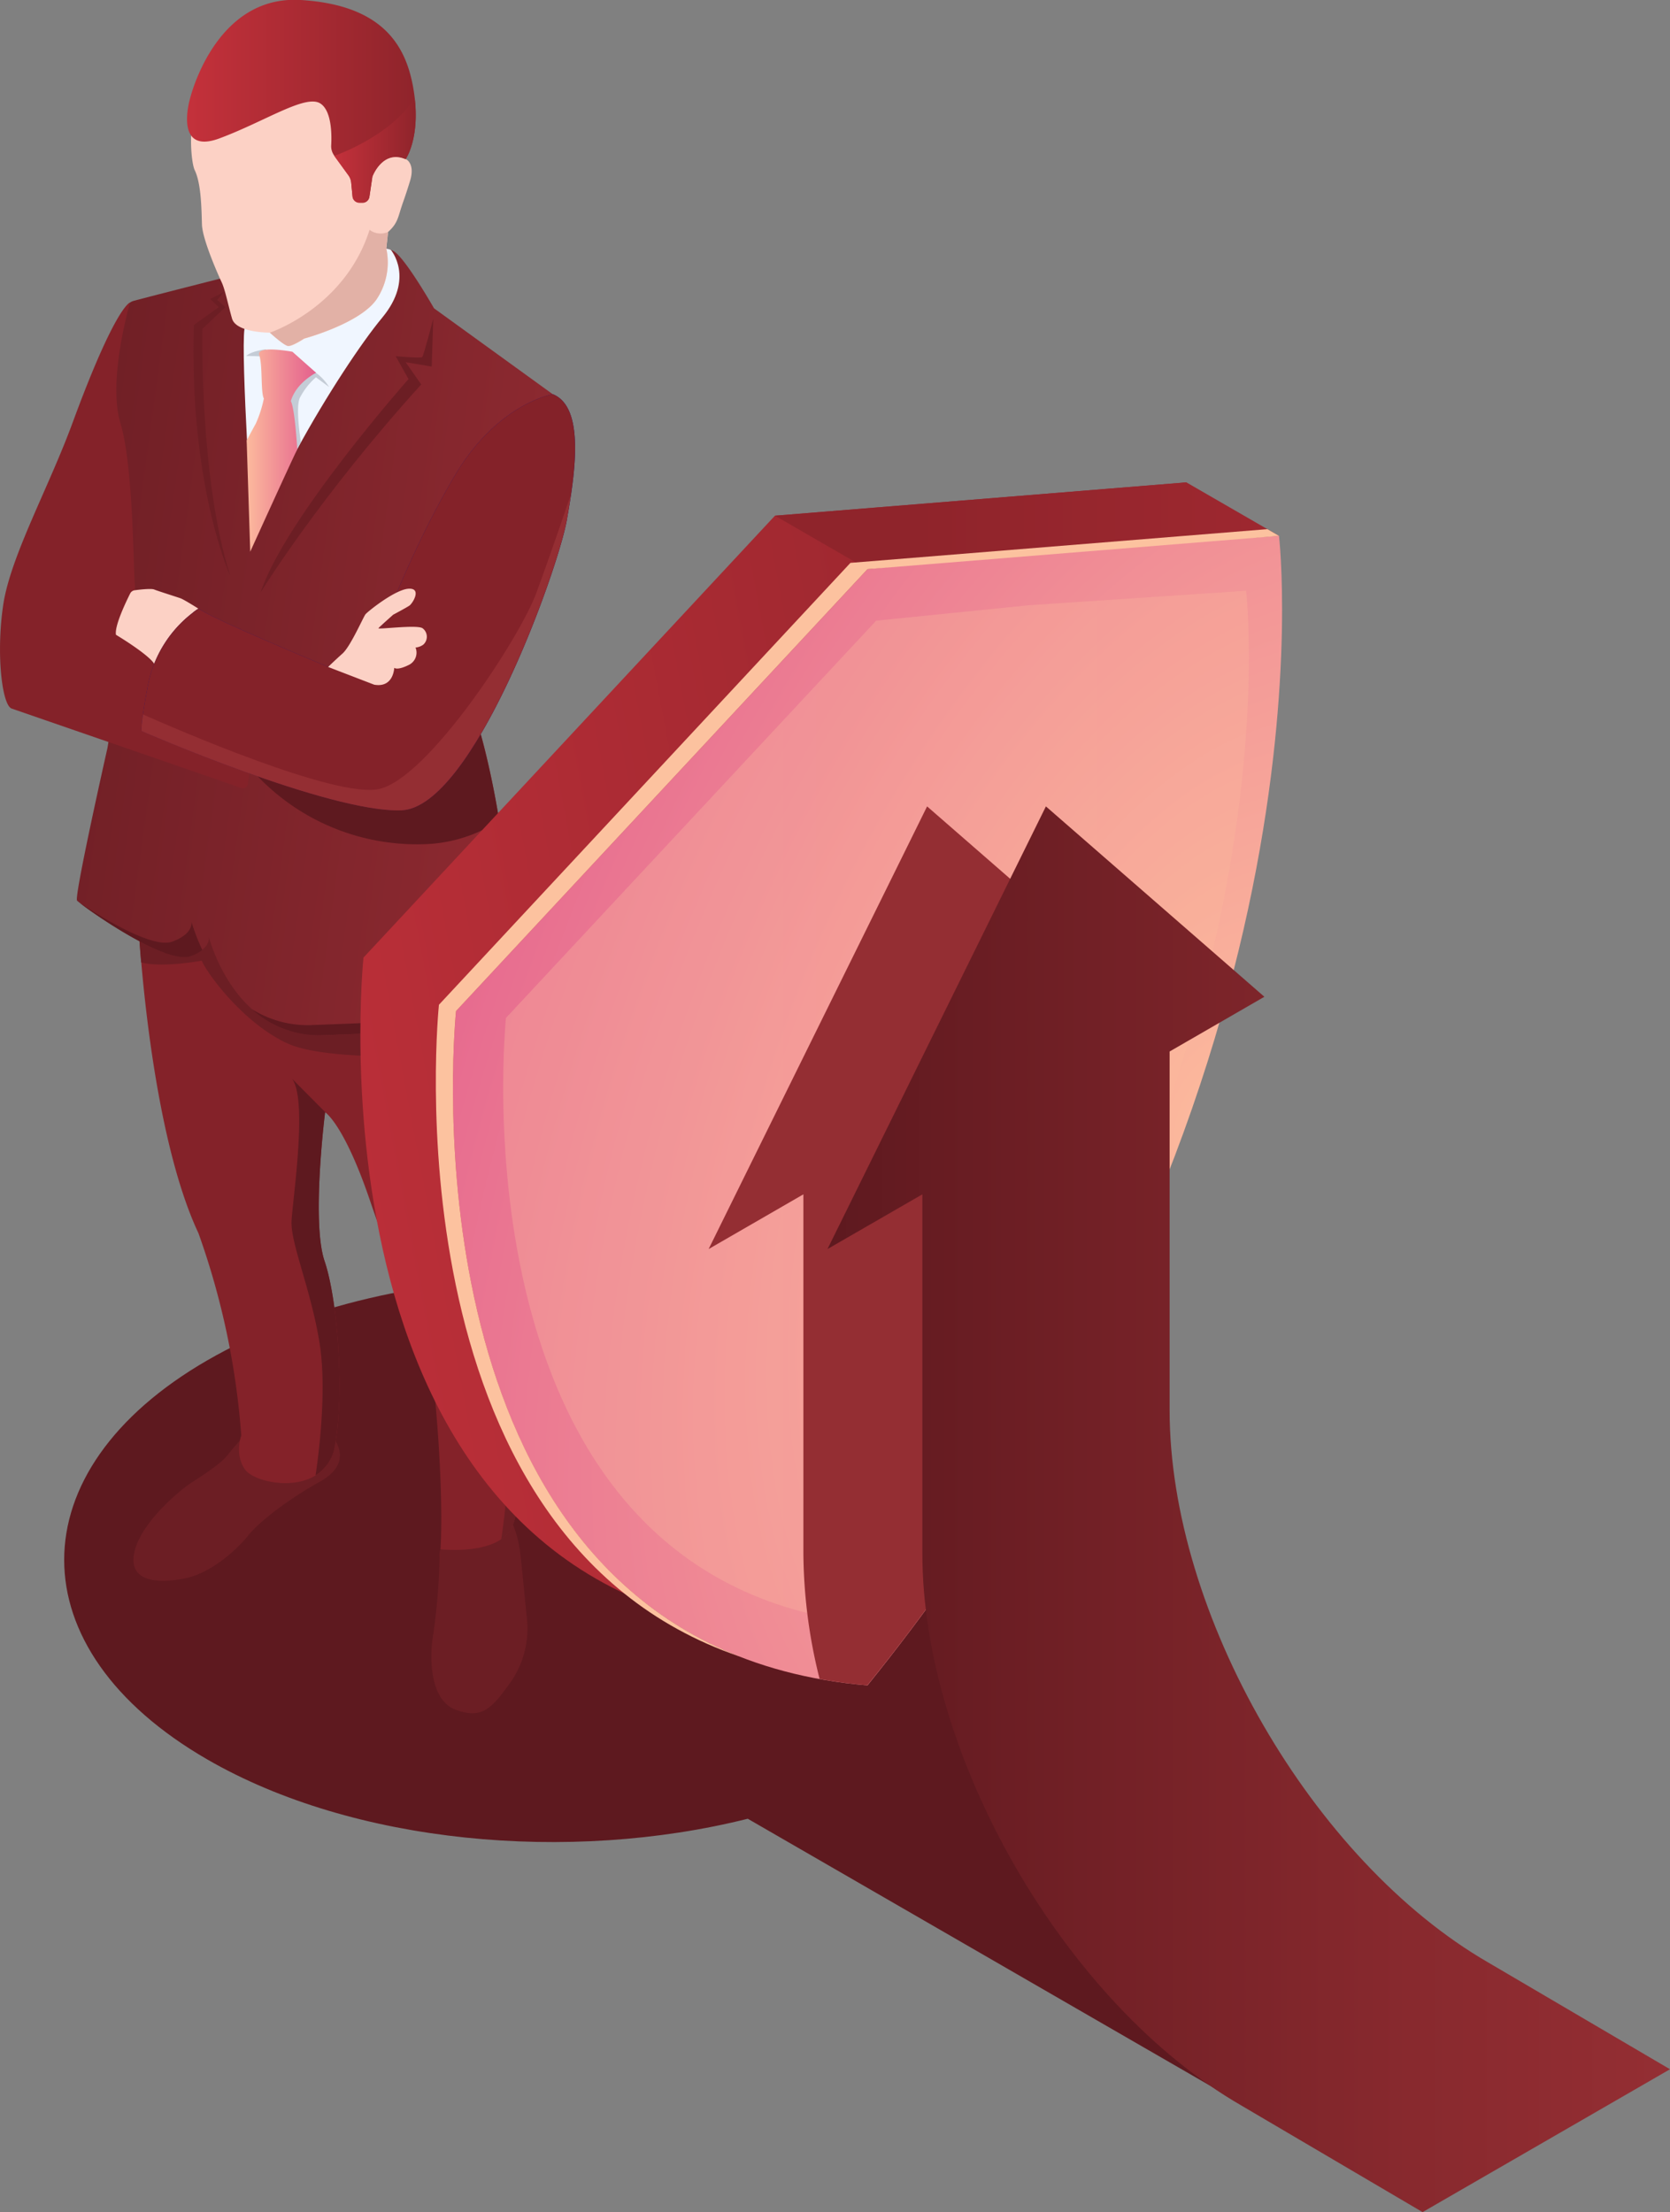
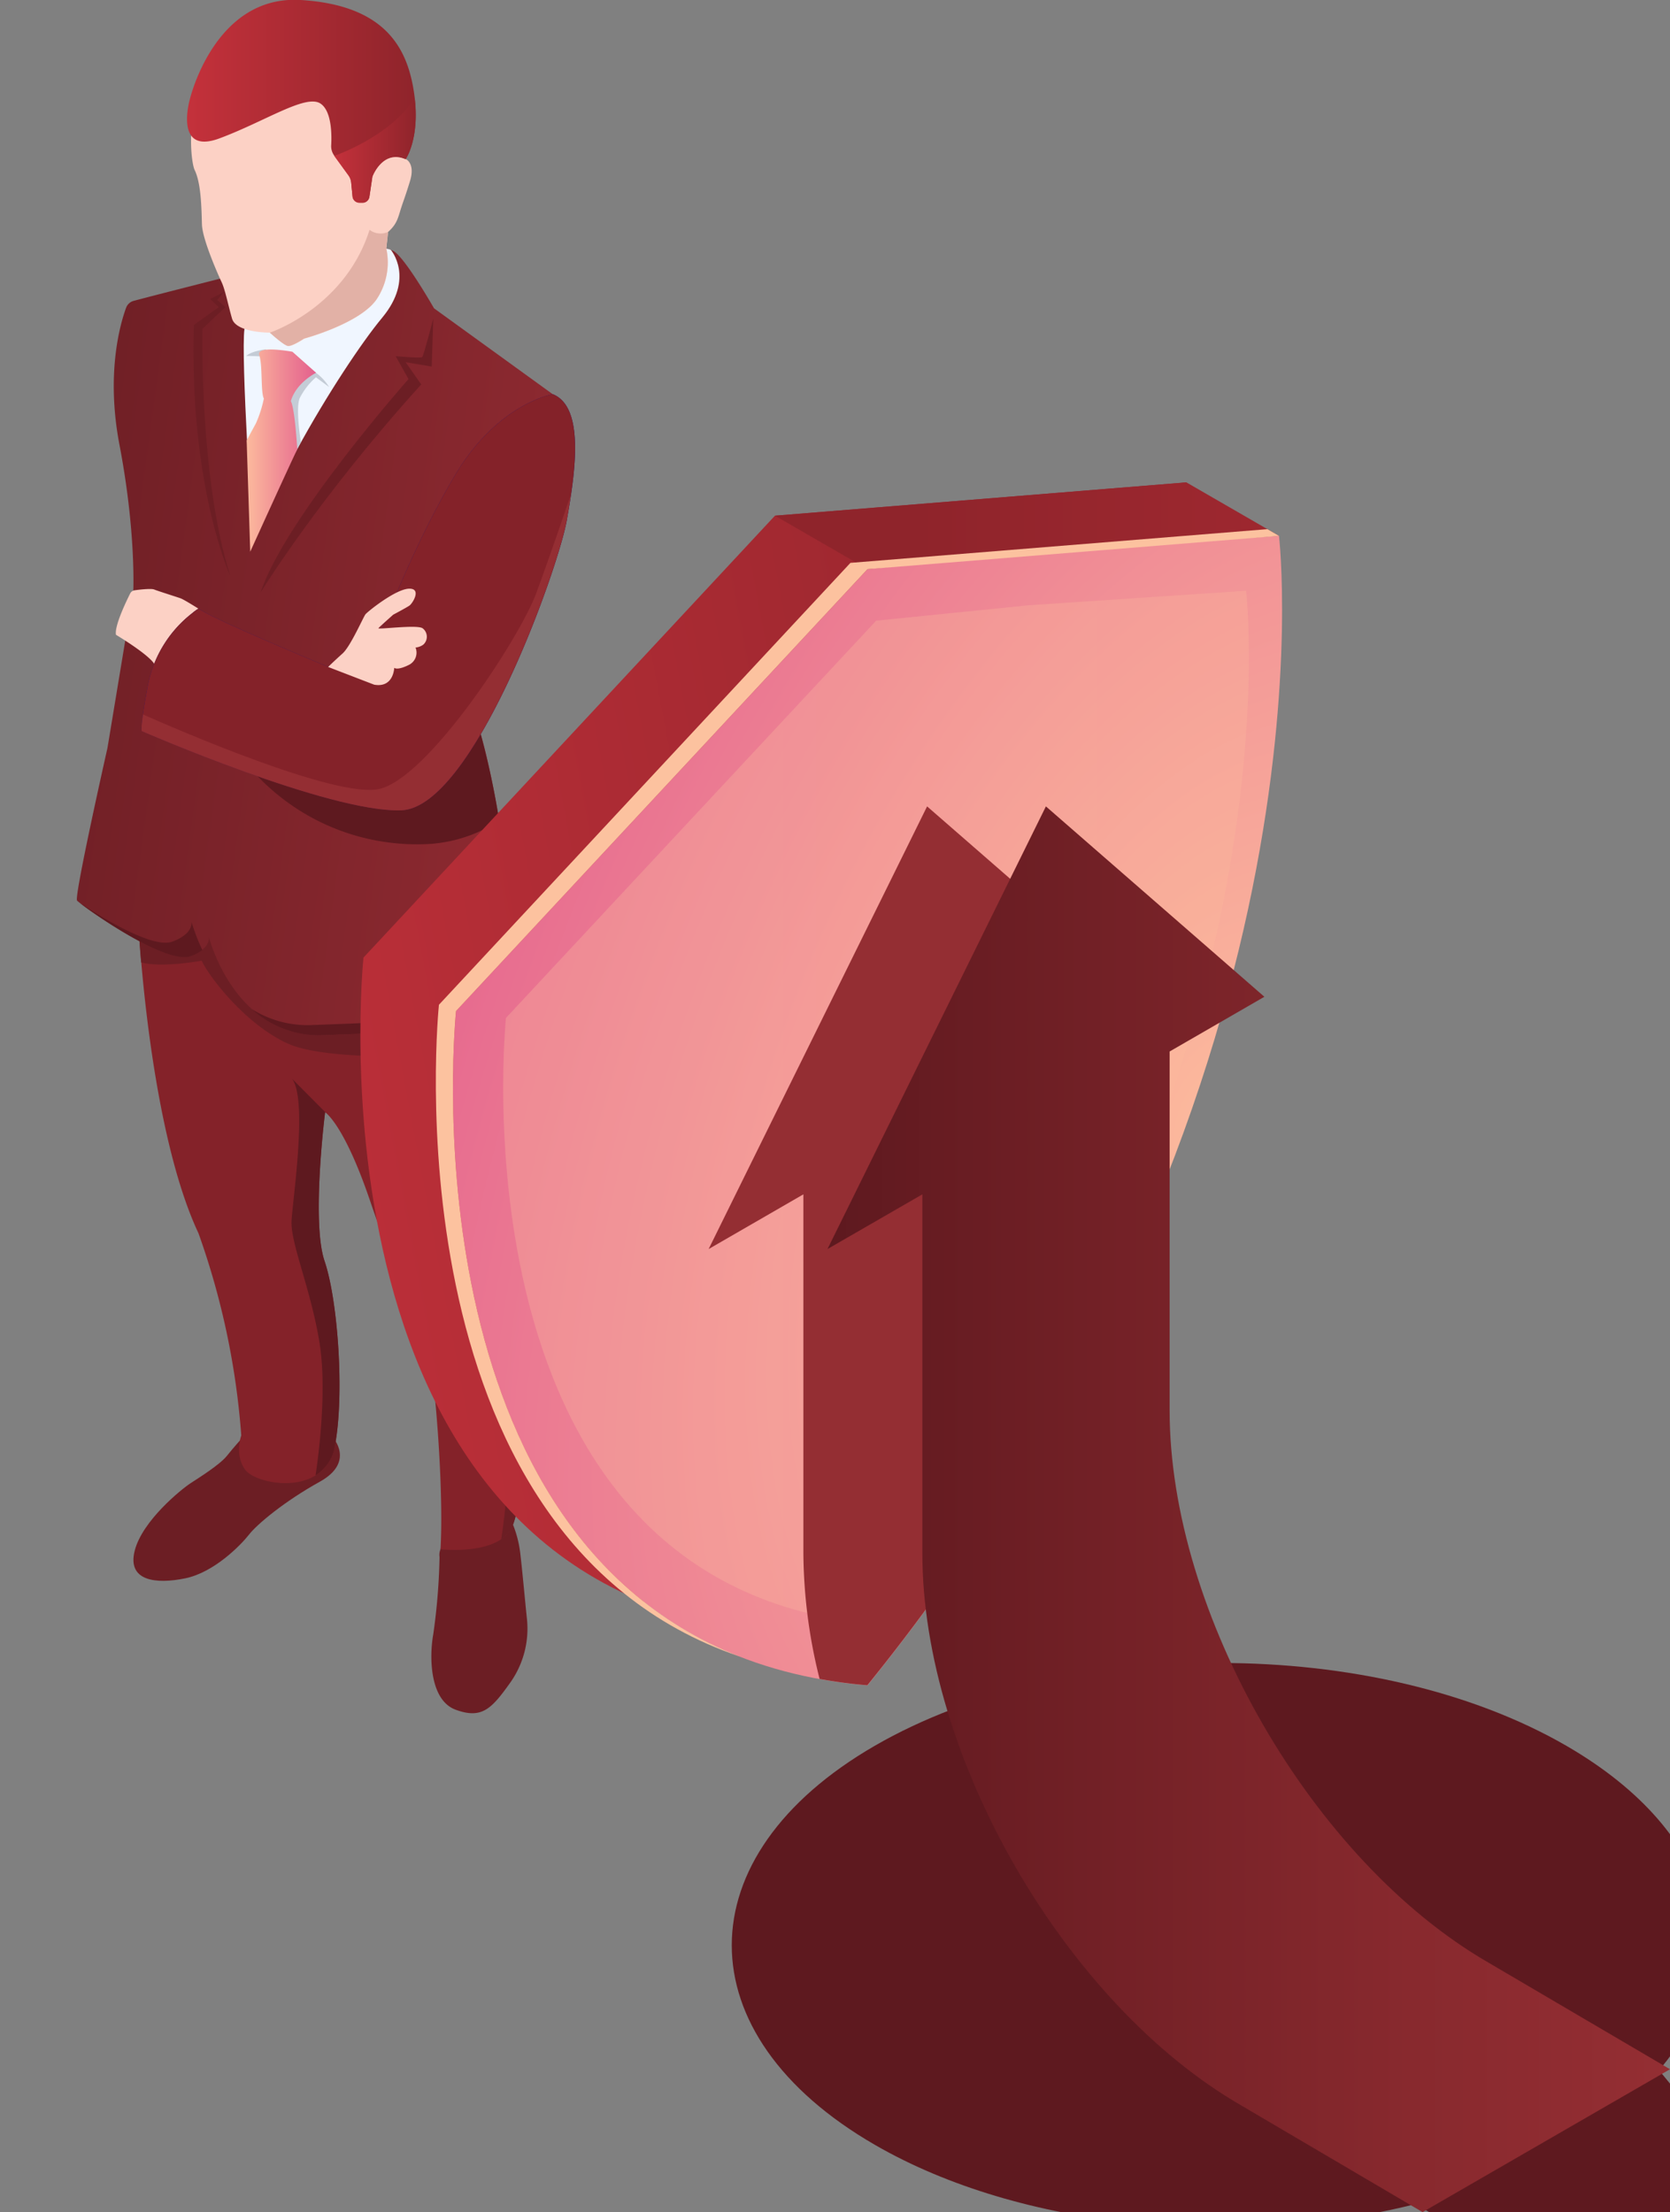
<svg xmlns="http://www.w3.org/2000/svg" xmlns:xlink="http://www.w3.org/1999/xlink" viewBox="0 0 411.71 545.3">
  <rect x="0" y="0" width="411.71" height="545.3" fill="#808080" stroke="none" />
  <defs>
    <style>.cls-1{fill:#5e191f;}.cls-2{fill:#6c1e24;}.cls-3{fill:#842229;}.cls-4{fill:url(#Gradiente_sem_nome_34);}.cls-5{fill:#f0f6ff;}.cls-6{fill:#fcd1c5;}.cls-7{fill:#24126a;}.cls-8{fill:url(#linear-gradient);}.cls-9{fill:#c4ccd6;}.cls-10{fill:url(#Áåçûìÿííûé_ãðàäèåíò_126);}.cls-11{fill:#e2b1a6;}.cls-12{fill:#942e33;}.cls-13{fill:url(#linear-gradient-2);}.cls-14{fill:url(#linear-gradient-3);}.cls-15{fill:url(#linear-gradient-4);}.cls-16{fill:url(#Gradiente_sem_nome_38);}.cls-17{opacity:0.3;fill:url(#Áåçûìÿííûé_ãðàäèåíò_244);}.cls-18{fill:#fcc29f;}.cls-19{fill:url(#Gradiente_sem_nome_37);}</style>
    <linearGradient id="Gradiente_sem_nome_34" x1="504.15" y1="138.87" x2="687.86" y2="164.03" gradientTransform="translate(-559.22)" gradientUnits="userSpaceOnUse">
      <stop offset="0" stop-color="#5e191f" />
      <stop offset="1" stop-color="#8c2930" />
    </linearGradient>
    <linearGradient id="linear-gradient" x1="605.34" y1="24.98" x2="661.71" y2="24.98" gradientTransform="translate(-559.22)" gradientUnits="userSpaceOnUse">
      <stop offset="0" stop-color="#c4313b" />
      <stop offset="1" stop-color="#8f242b" />
    </linearGradient>
    <linearGradient id="Áåçûìÿííûé_ãðàäèåíò_126" x1="620.06" y1="111.05" x2="637.15" y2="111.05" gradientTransform="translate(-559.22)" gradientUnits="userSpaceOnUse">
      <stop offset="0" stop-color="#fcba9d" />
      <stop offset="0.56" stop-color="#ee8594" />
      <stop offset="1" stop-color="#e4608d" />
    </linearGradient>
    <linearGradient id="linear-gradient-2" x1="641.62" y1="37.02" x2="661.7" y2="37.02" xlink:href="#linear-gradient" />
    <linearGradient id="linear-gradient-3" x1="-3699.98" y1="2056.55" x2="-4001.71" y2="1989.01" gradientTransform="matrix(-0.87, 0.5, 0, 1.15, -3168.04, -124.34)" xlink:href="#linear-gradient" />
    <linearGradient id="linear-gradient-4" x1="-3893.7" y1="129.61" x2="-3580.07" y2="129.61" gradientTransform="matrix(-1, 0, 0, 1, -3354.16, 0)" xlink:href="#linear-gradient" />
    <radialGradient id="Gradiente_sem_nome_38" cx="-3984.42" cy="2079.96" r="280.24" gradientTransform="matrix(-0.87, 0.5, 0, 1.15, -3168.04, -124.34)" xlink:href="#Áåçûìÿííûé_ãðàäèåíò_126" />
    <linearGradient id="Áåçûìÿííûé_ãðàäèåíò_244" x1="-4013.73" y1="2039.34" x2="-3801.5" y2="2039.34" gradientTransform="matrix(-0.87, 0.5, 0, 1.15, -3168.04, -124.34)" gradientUnits="userSpaceOnUse">
      <stop offset="0" stop-color="#fcba9d" />
      <stop offset="1" stop-color="#fcc29f" />
    </linearGradient>
    <linearGradient id="Gradiente_sem_nome_37" x1="-248.93" y1="372.04" x2="-41.21" y2="372.04" gradientTransform="matrix(-1, 0, 0, 1, 162.78, 0)" gradientUnits="userSpaceOnUse">
      <stop offset="0" stop-color="#942e33" />
      <stop offset="0.31" stop-color="#88292e" />
      <stop offset="0.87" stop-color="#671c22" />
      <stop offset="1" stop-color="#5e191f" />
    </linearGradient>
  </defs>
  <g id="Camada_2" data-name="Camada 2">
    <g id="Menu">
-       <path class="cls-1" d="M409,510.32l-164.58-95c22.2-26,14.6-58.33-22.88-80-47.06-27.18-123.36-27.18-170.42,0s-47.06,71.23,0,98.4c36,20.8,89.17,25.65,133.23,14.61l166,95.84Z" />
+       <path class="cls-1" d="M409,510.32c22.2-26,14.6-58.33-22.88-80-47.06-27.18-123.36-27.18-170.42,0s-47.06,71.23,0,98.4c36,20.8,89.17,25.65,133.23,14.61l166,95.84Z" />
      <path class="cls-2" d="M59.45,354.75s-1.72,1.89-3.5,4.11-6.86,5.38-9,6.78-11.87,9.18-13.75,16.65,5.24,8.26,12.46,6.78,13.83-8.34,15.75-10.81,8.63-8.13,17.42-13,3.24-10.9,3.24-10.9Z" />
      <path class="cls-2" d="M126.14,375.05a27.6,27.6,0,0,1,2.09,7.57c.52,4.28,1.36,13.56,1.66,16.27a23,23,0,0,1-4.07,15.85c-4.62,6.49-7,9.07-13.45,6.73s-6.55-13-5.57-18.53a152.53,152.53,0,0,0,1.56-19.11,3.78,3.78,0,0,1,.31-2.12Z" />
      <path class="cls-3" d="M34.25,229.42s2.61,48.9,14.68,74.58a189.1,189.1,0,0,1,10.55,49.85s-1.77,4.74,1,8.48,19.6,6.79,22.05-5.79.77-36-2.52-45.66.13-36.71.13-36.71,4.65,2.81,11.15,22,11.11,26.44,13.31,31.73,4.94,38,4,54c0,0,13.61,1.58,17.36-5s4.2-40.15,2.93-50.82-6.63-44.79-6.29-55.4,2.33-19.28-.37-29.8-74.85-32.18-74.85-32.18Z" />
      <path class="cls-2" d="M122.66,270.7c.34-10.61,2.33-19.28-.37-29.8-1-4-11.85-9.48-25-14.84-21.95-1.43-49.78-3-51.68-2.7-1.72.31-6.21,2.15-9.92,3.75l-1.47,2.31s.16,3,.58,7.82c5.15,1.4,14.93-.43,14.93-.43,1.47,3.4,10.32,15.38,21.07,20.37s41.75,2.38,43.59,4.34,2.87,28.74,2.76,32.15,3.57,24.77,6.95,43.66c3.32,18.59-.42,41.37-.54,42.11a7.7,7.7,0,0,0,2.43-2.52c3.75-6.59,4.2-40.15,2.93-50.82S122.32,281.31,122.66,270.7Z" />
      <path class="cls-4" d="M54.06,68.74s-15.78,4-21.09,5.42a2.74,2.74,0,0,0-1.89,1.73c-1.44,3.94-5,16.17-1.62,33.8C33.6,131.35,32.85,146,32.85,146l-6.36,38.4S18.21,221.06,19,222s21.68,16,28,13.65,4.14-5.92,4.14-5.92S57.05,256,80,255.17s41.65-1.26,45.3-10.63S123,196.34,118.52,181s-14.85-45.81-14.85-45.81l32.62-38L107,76S99.84,63.44,97,61.89s-4.3-.13-4.3-.13Z" />
      <path class="cls-1" d="M47.22,227.28c.06,1.32-.67,3.32-4.75,4.84-4.41,1.64-15.49-4.71-22.77-9.52,3.65,2.88,21.55,15.25,27.35,13.09a10.53,10.53,0,0,0,2.84-1.51A47.09,47.09,0,0,1,47.22,227.28Z" />
      <path class="cls-1" d="M125,241.45c-3.85,9.89-23.62,10.32-47.81,11.22a25.89,25.89,0,0,1-15.15-3.95A24.5,24.5,0,0,0,80,255.17c22.92-.85,41.65-1.26,45.3-10.63,1.2-3.08,1.36-9.33.88-16.89C126.36,233.79,126.07,238.77,125,241.45Z" />
      <path class="cls-5" d="M96.35,61.59s6,6.94-2.14,16.74c-5,6-13.65,19-20.92,32.36-4.54,8.36-8.82,12.87-11.13,20,0,0-.56-8.41-1.23-21.39-.64-12.25-1.13-25-.66-28.21C61.22,74.47,89.78,58.55,96.35,61.59Z" />
      <path class="cls-6" d="M75,83.49s-3,2-4,1.82S66.53,82,66.53,82s-8.32.06-9.33-3.48-1.69-7.12-2.58-9S49.91,59,49.79,55.37,49.64,45.31,48,41.94,43.36,4.46,76.37,4.57,100,39.19,100,39.19s2.44,1,1.09,5.41-1.66,4.92-2.34,7.12-1,3.62-3.07,5.45l-.44,4.08A16.32,16.32,0,0,1,93,73.54C89.09,79.68,75,83.49,75,83.49Z" />
-       <path class="cls-3" d="M32.07,74.58s-3.5.61-14.17,29.61c-5.95,16.18-15.35,33-17.12,45S.5,173.83,2.87,174.66s43.68,15.08,56.64,19.6a1.22,1.22,0,0,0,1.59-1l3-19.89-25.69-9.17s-5-5.8-9.61-7.9c0,0,4.85-9.53,4.46-12.09s-.3-29.13-3.56-39.86S32.07,74.58,32.07,74.58Z" />
      <path class="cls-6" d="M48.94,150.05s-3.57-2.26-4.44-2.57-5.6-1.8-6.51-2.17c-.67-.28-3.39,0-4.76.19a1.47,1.47,0,0,0-1.14.8c-1,2-3.9,8-3.5,10.18,0,0,8.61,5.14,9.62,7.5l1.36.25S44.93,151.92,48.94,150.05Z" />
      <path class="cls-1" d="M118.52,181c-1.07-3.68-2.49-8.25-4-13.06L63.55,191.38A54.33,54.33,0,0,0,106.46,208a35.51,35.51,0,0,0,16.61-5.72A207.75,207.75,0,0,0,118.52,181Z" />
      <path class="cls-7" d="M136.29,97.17s-13.55,2.23-24.07,19.91-18,38-18,38l-.32,2.27a9.16,9.16,0,0,1-12.59,7.2c-11.73-4.88-29.1-12.26-32.36-14.53a29.57,29.57,0,0,0-12.58,19.42c-2,10.76-1.39,10.77-1.39,10.77s46.31,20.17,64,19.51,38.58-59.35,40.74-71.42S144.15,100.37,136.29,97.17Z" />
      <path class="cls-3" d="M136.29,97.17s-13.55,2.23-24.07,19.91-18,38-18,38l-.32,2.27a9.16,9.16,0,0,1-12.59,7.2c-11.73-4.88-29.1-12.26-32.36-14.53a29.57,29.57,0,0,0-12.58,19.42c-2,10.76-1.39,10.77-1.39,10.77s46.31,20.17,64,19.51,38.58-59.35,40.74-71.42S144.15,100.37,136.29,97.17Z" />
      <path class="cls-6" d="M80.89,164.41s1.55-1.52,3.55-3.31,5.12-9,5.67-9.68,7.31-6.12,10.63-6.3,1,3.61.2,4.16-4,2.24-4,2.24-3.27,2.9-3.64,3.32,9.28-.91,10.84,0a2.61,2.61,0,0,1,.2,4.08,3.83,3.83,0,0,1-1.9.7,3.36,3.36,0,0,1-1.7,4.31c-2.87,1.42-3.55.69-3.55.69s-.12,5-4.94,4.16Z" />
      <path class="cls-8" d="M46.8,24.49s-4,13.82,7.28,9.63,21.31-11,24.93-8.59c2.76,1.82,2.79,7.62,2.64,10.29a3.92,3.92,0,0,0,.75,2.54l3.48,4.79a3.65,3.65,0,0,1,.7,1.85l.33,3.39a1.69,1.69,0,0,0,1.64,1.53l.78,0a1.71,1.71,0,0,0,1.74-1.45l.74-5s2.5-6.78,8.2-4.29c0,0,3.64-5.16,2.11-16S95.44,1.3,74.14,0,46.8,24.49,46.8,24.49Z" />
      <path class="cls-9" d="M81.14,95.41,77.89,93a17.16,17.16,0,0,0-4,5.14c-1.08,2.63.29,10.83.29,10.83l-.93,1.7L72,108.54l-1.26-9.72s.9-7.23,1-7.41,6.15.48,6.15.48A12.56,12.56,0,0,1,81.14,95.41Z" />
      <path class="cls-9" d="M65.59,86.11s-3.39.31-4.89,1.62c0,0,3.58.09,4.14.14S65.59,86.11,65.59,86.11Z" />
      <path class="cls-10" d="M77.93,91.89l-5.84-5.18s-9-1.68-8.18.81.37,8.17,1,10.4a1,1,0,0,0,.14.29,28.86,28.86,0,0,1-2,6.23c-1.11,2-2.24,4.15-2.24,4.15L61.69,136s9.53-21,11.6-25.26c0,0-.59-10-1.59-11.86C73,94.32,77.93,91.89,77.93,91.89Z" />
      <path class="cls-11" d="M91.11,56.65C85,75.9,66.53,82,66.53,82s3.41,3.14,4.45,3.27,4-1.82,4-1.82S89.09,79.68,93,73.54a16.32,16.32,0,0,0,2.22-12.29l.44-4.08A4.47,4.47,0,0,1,91.11,56.65Z" />
      <path class="cls-2" d="M106.81,78.59s-2.38,9.07-2.7,9.42-6.57-.21-6.57-.21l3.17,5.64s-30.45,34.39-36.47,52.62c0,0,14.23-23.28,39.6-51.29L100,89.28l6.43,1.08Z" />
      <path class="cls-2" d="M55.17,72l-1.61,1.94,2,1.77L49.9,81.06s-.82,36.78,6.88,60.93c0,0-10.17-22.07-9-61.87l6.15-4.41-2.1-2Z" />
      <path class="cls-1" d="M80.15,274.17a2.08,2.08,0,0,1,.22.17L72,265.91c3.88,5.19.19,29.48-.12,35s4.78,16.86,6.91,30.21-1,32.52-1,32.57a10.33,10.33,0,0,0,4.75-7.17c2.44-12.59.77-36-2.52-45.66S80.15,274.17,80.15,274.17Z" />
      <path class="cls-12" d="M98.94,199.75c17.67-.67,38.58-59.35,40.74-71.42.36-2,.72-4.14,1-6.28-.06.17-4.31,12.83-8.44,24.07S105.39,192,93.38,194.51c-10.83,2.28-50.44-15-58.12-18.39-.58,4.09-.29,4.12-.29,4.12S81.28,200.41,98.94,199.75Z" />
      <path class="cls-13" d="M89.33,50a1.71,1.71,0,0,0,1.74-1.45l.74-5s2.5-6.78,8.2-4.29c0,0,3.43-4.9,2.21-15.11-6,9.57-19.82,14.28-19.82,14.28l3.48,4.79a3.65,3.65,0,0,1,.7,1.84l.33,3.4a1.69,1.69,0,0,0,1.64,1.53Z" />
      <path class="cls-14" d="M89.61,236.05,191.05,127.12l101.44-8.21s16.3,137.52-101.44,283.38C73.3,392.39,89.61,236.05,89.61,236.05Z" />
      <polygon class="cls-15" points="292.49 118.91 315.31 132.09 213.87 140.3 191.05 127.12 292.49 118.91" />
      <path class="cls-16" d="M112.43,249.23,213.87,140.3l41.71-4.22,59.73-4s16.31,137.52-101.44,283.37C96.13,405.57,112.43,249.23,112.43,249.23Z" />
      <path class="cls-17" d="M124.74,250.92,216,153l37.5-3.79,53.71-3.59S321.81,269.24,216,400.38C110.09,391.48,124.74,250.92,124.74,250.92Z" />
      <path class="cls-18" d="M112.43,249.23,213.87,140.3l101.44-8.21-2.86-1.65-102.79,8.31L108.21,247.68S94.6,378.37,182.29,408.32C99.26,375.69,112.43,249.23,112.43,249.23Z" />
      <path class="cls-12" d="M259.06,347.65V259.2l23.36-13.49-53.86-46.93L174.7,307.9l23.36-13.49v88.46a129.76,129.76,0,0,0,4,31c3.77.68,7.68,1.22,11.77,1.56a499.83,499.83,0,0,0,45.23-66C259.09,348.85,259.06,348.24,259.06,347.65Z" />
      <path class="cls-19" d="M257.85,198.78l53.86,46.93L288.35,259.2v88.45c0,50.13,35.19,111.09,78.61,136.15l44.75,26.28-61,35.22L306,519c-43.41-25.06-78.61-86-78.61-136.15V294.41L204,307.9Z" />
    </g>
  </g>
</svg>